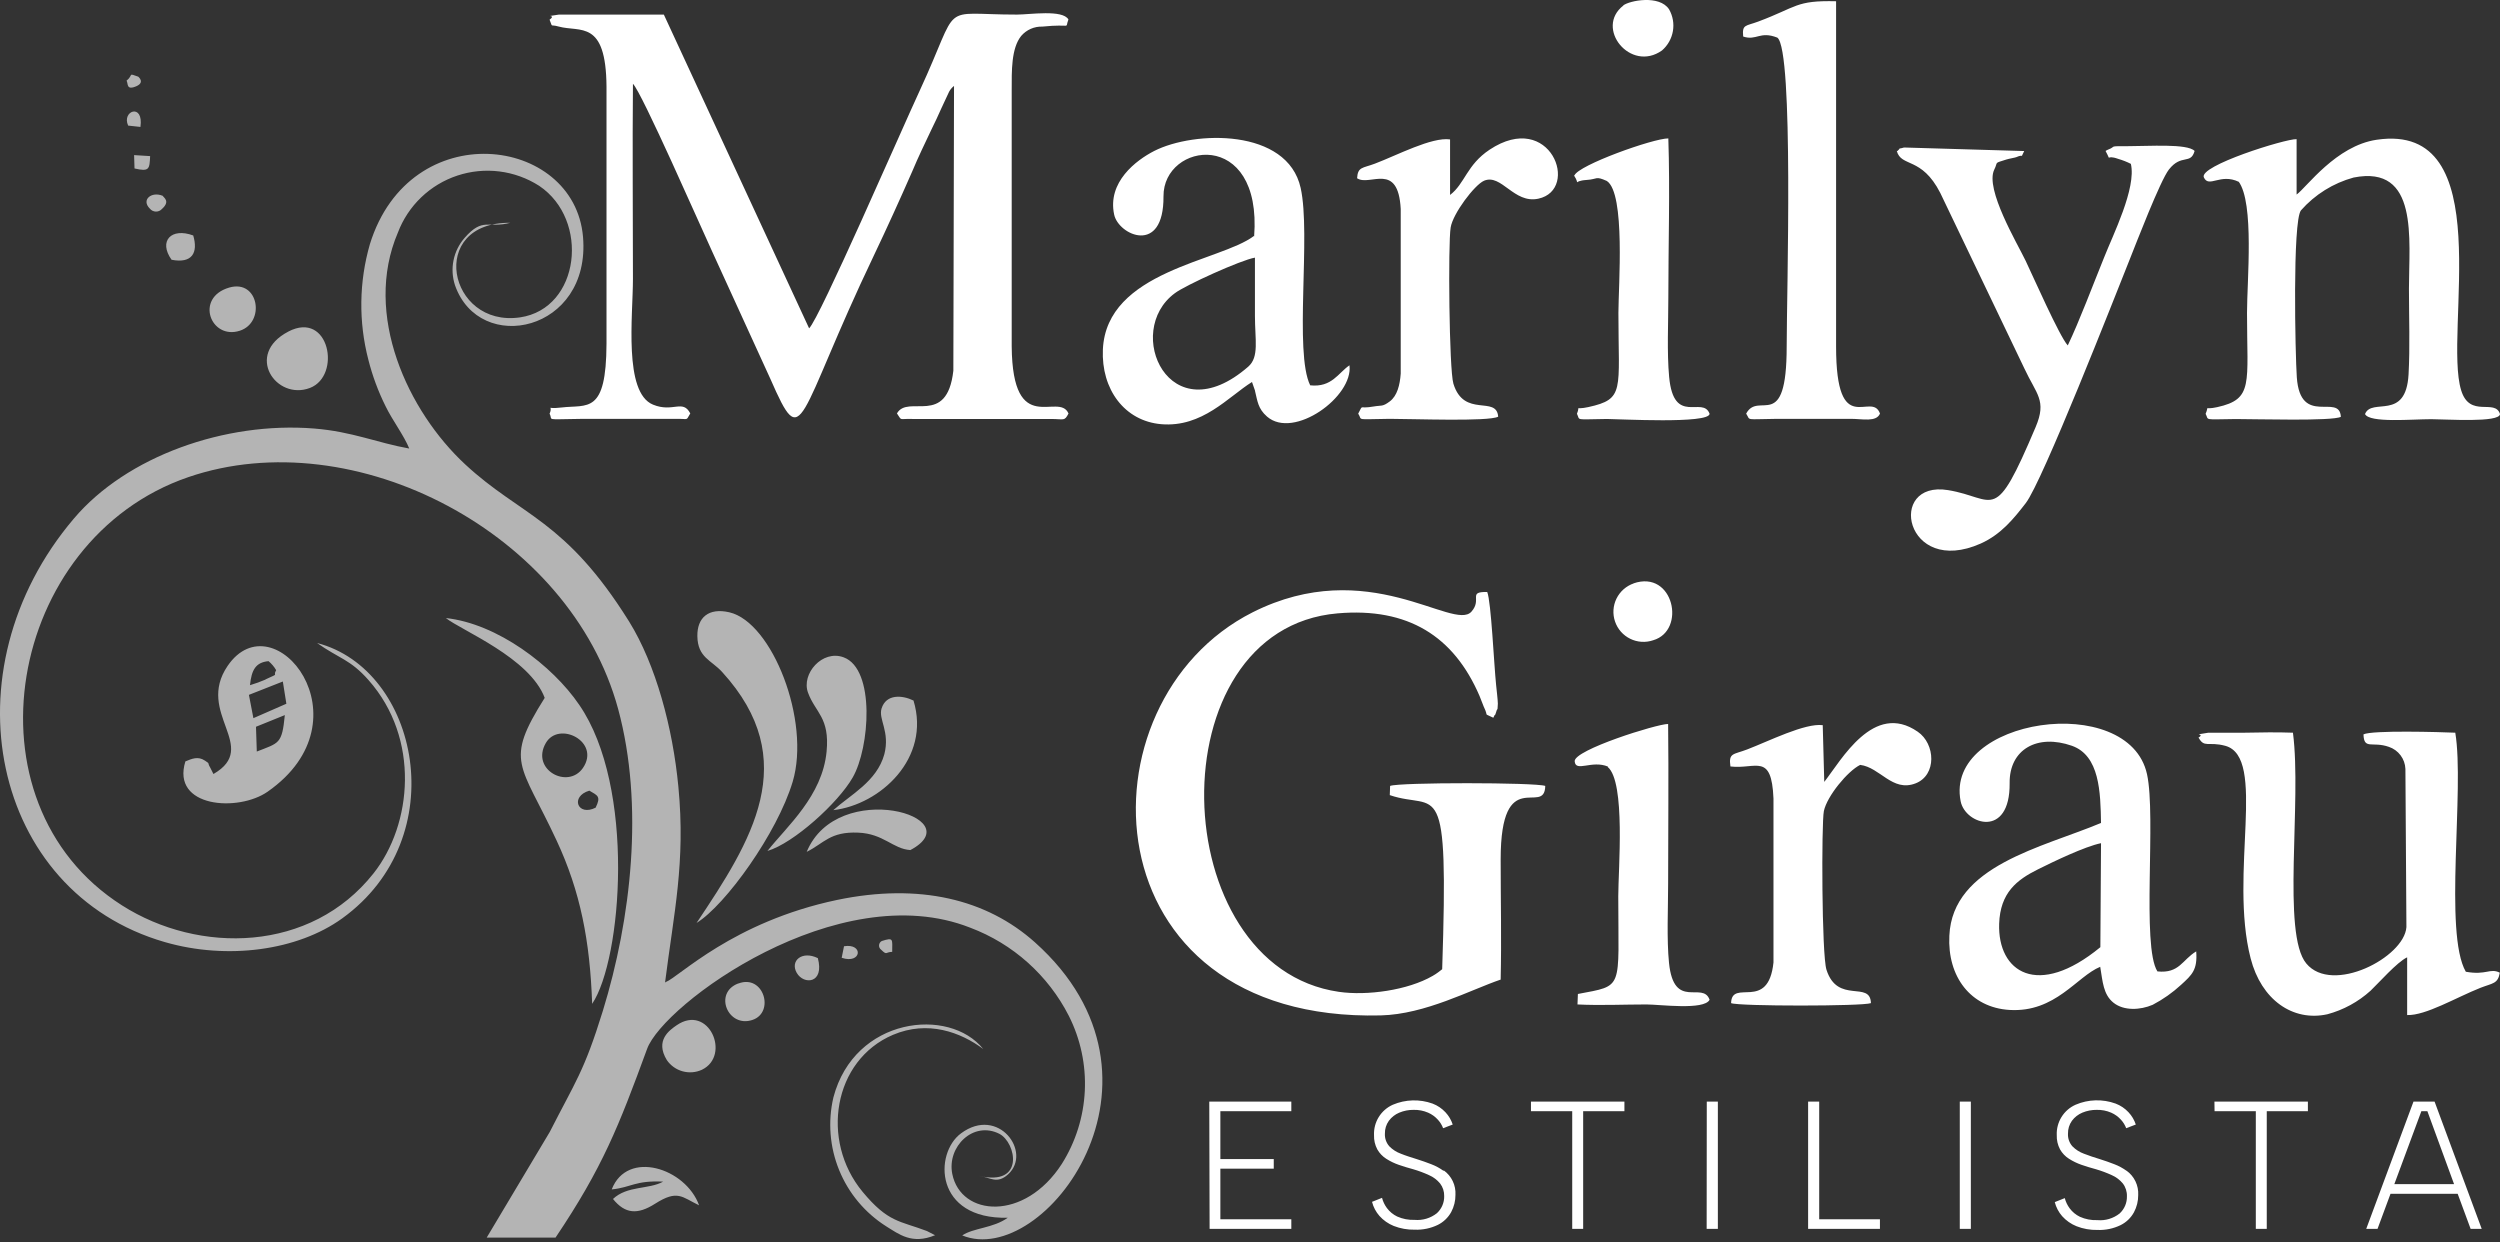
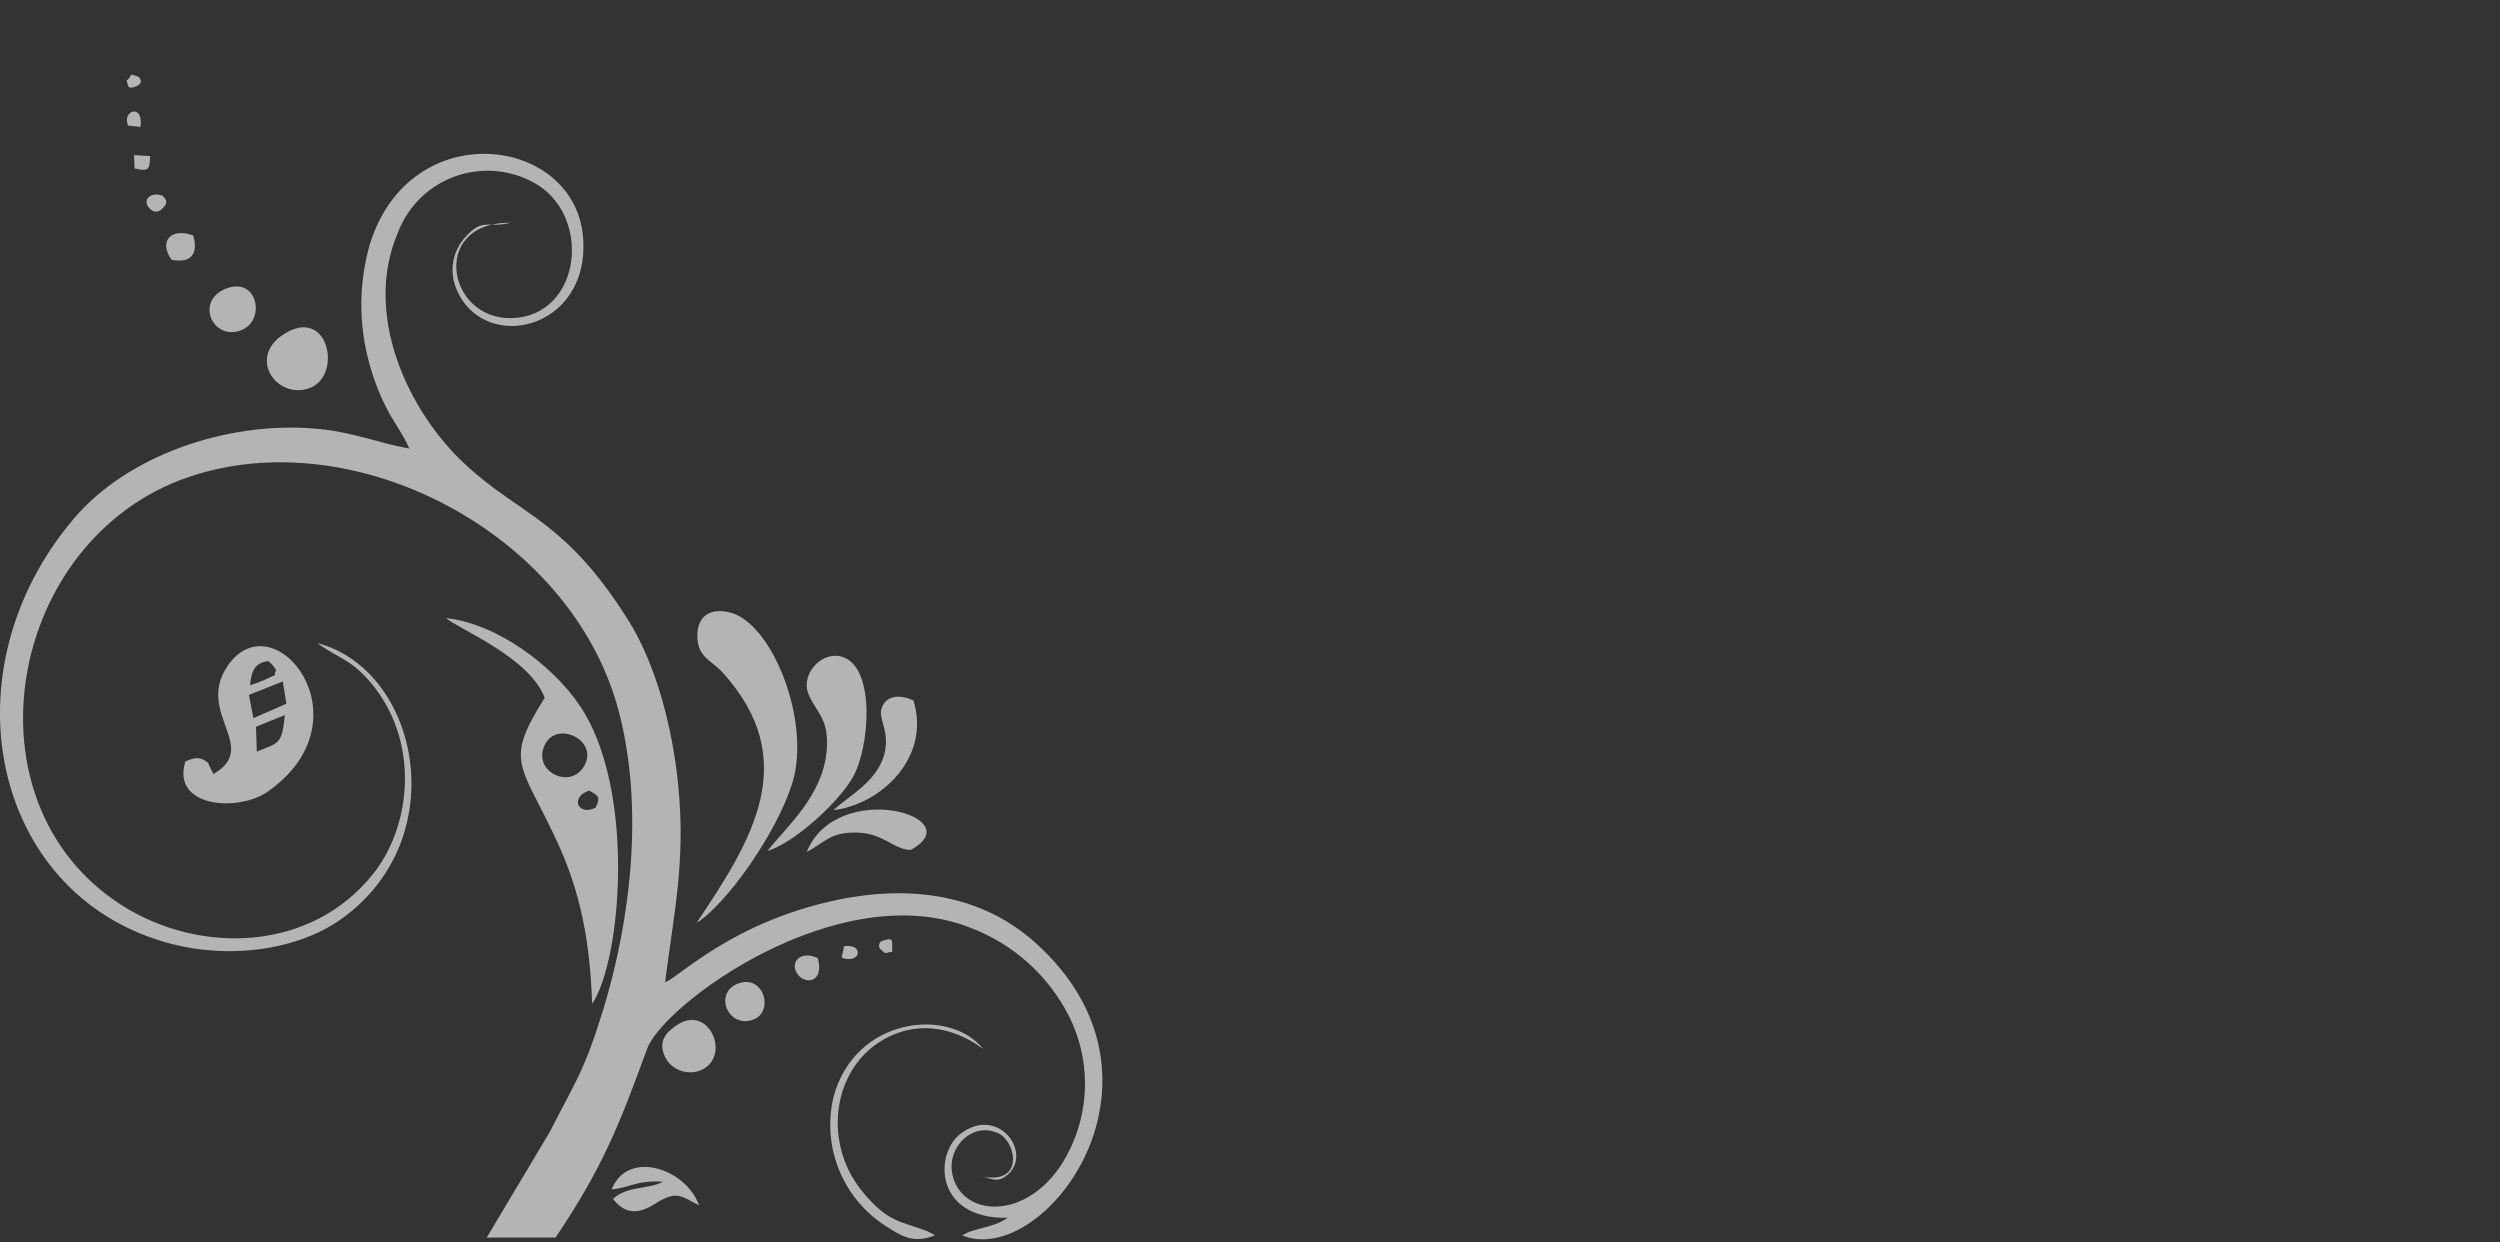
<svg xmlns="http://www.w3.org/2000/svg" width="159" height="79" viewBox="0 0 159 79" fill="none">
  <rect x="0" y="0" width="159" height="79" fill="#333333" stroke="none" />
  <path fill-rule="evenodd" clip-rule="evenodd" d="M42.344 62.457C43.193 62.134 46.589 58.636 53.242 57.235C58.464 56.148 62.752 57.184 65.83 59.94C75.556 68.647 66.386 80.704 61.198 78.573C61.911 78.089 63.176 78.114 64.093 77.448C59.423 77.562 59.398 73.351 61.121 72.081C63.495 70.32 65.66 73.283 64.115 74.688C63.401 75.338 62.972 74.875 62.272 74.786C65.21 75.474 64.62 72.663 63.567 72.115C61.907 71.266 60.217 72.926 60.565 74.663C61.105 77.367 65.159 77.711 67.536 74.017C68.415 72.62 68.917 71.02 68.994 69.371C69.071 67.723 68.721 66.083 67.978 64.609C66.659 62.024 64.423 60.024 61.707 59.001C53.301 55.685 42.178 63.879 41.155 66.711C39.342 71.661 38.324 74.255 35.331 78.713H30.953L34.965 71.992C36.596 68.783 37.143 68.171 38.34 64.295C40.136 58.458 40.977 51.228 39.313 45.089C36.282 33.923 22.547 26.719 11.968 30.349C0.45 34.301 -2.53 51.037 7.761 57.583C12.664 60.704 19.775 60.585 23.757 55.545C26.215 52.438 26.729 46.974 23.443 43.259C22.276 41.93 21.529 41.867 20.166 40.895C26.623 42.567 28.911 53.253 21.762 58.411C18.935 60.453 14.473 61.069 10.486 59.918C-0.552 56.734 -3.524 42.669 4.695 32.985C8.054 29.016 14.328 26.8 19.979 27.254C22.412 27.449 23.995 28.167 26.029 28.527C25.681 27.678 24.959 26.736 24.526 25.844C24.054 24.896 23.685 23.9 23.426 22.873C22.8 20.461 22.834 17.926 23.524 15.532C26.071 7.292 36.528 8.612 37.08 15.065C37.593 21.111 30.495 22.614 28.937 18.139C28.769 17.626 28.737 17.079 28.845 16.55C28.953 16.022 29.197 15.53 29.552 15.125C30.72 13.796 31.038 14.543 32.461 14.169C27.145 14.118 28.487 20.852 33.076 20.185C36.897 19.621 37.525 13.983 34.29 11.818C33.527 11.329 32.664 11.017 31.765 10.905C30.865 10.792 29.952 10.881 29.091 11.166C28.231 11.45 27.445 11.923 26.79 12.55C26.136 13.177 25.629 13.942 25.307 14.789C23.074 20.011 25.948 26.167 29.599 29.546C33.144 32.832 35.942 33.011 40.013 39.532C41.711 42.27 42.79 46.286 43.146 50.048C43.605 54.858 42.858 58.038 42.297 62.491L42.344 62.457ZM37.483 50.285C36.239 50.655 36.736 51.945 37.882 51.368C38.234 50.651 38.018 50.599 37.483 50.285ZM34.715 47.254C33.734 48.952 36.124 50.226 37.075 48.842C38.213 47.173 35.547 45.823 34.715 47.254ZM28.347 39.307C31.62 39.655 35.139 42.325 36.838 44.826C40.438 50.043 39.559 61.022 37.661 63.845C37.525 59.859 36.918 56.709 35.394 53.444C33.089 48.498 32.057 48.489 34.643 44.384C33.688 41.837 29.357 40.101 28.355 39.307H28.347ZM16.336 47.797C17.759 47.237 17.933 47.331 18.115 45.48L16.281 46.222L16.332 47.802L16.336 47.797ZM18.213 44.758L17.988 43.344L15.831 44.193L16.116 45.675L18.213 44.758ZM16.884 43.212C17.852 42.762 17.309 43.064 17.563 42.622C17.437 42.404 17.273 42.211 17.079 42.049C16.264 42.126 15.997 42.601 15.899 43.578C16.237 43.478 16.569 43.357 16.893 43.217L16.884 43.212ZM13.581 49.224C16.553 47.496 12.422 45.365 14.477 42.351C17.402 38.067 23.579 45.773 17.024 50.349C15.152 51.661 10.877 51.364 11.79 48.426C12.189 48.264 12.583 48.074 13.034 48.375C13.394 48.617 13.152 48.456 13.377 48.833L13.573 49.224H13.581ZM44.301 58.7C46.144 57.566 49.434 52.985 50.414 49.721C51.569 45.853 49.115 39.574 46.386 38.942C45.057 38.636 44.335 39.285 44.352 40.461C44.373 41.824 45.239 41.981 45.927 42.737C51.068 48.371 47.782 53.499 44.301 58.7ZM48.814 54.119C50.478 53.627 53.314 51.058 54.231 49.449C55.318 47.564 55.679 42.554 53.658 41.807C52.304 41.298 50.945 42.856 51.391 44.057C51.858 45.331 52.779 45.624 52.571 47.802C52.3 50.625 50.054 52.552 48.81 54.119H48.814ZM18.336 21.09C15.543 22.546 17.559 25.496 19.712 24.673C21.732 23.9 20.951 19.718 18.332 21.09H18.336ZM53.004 51.525C55.976 51.177 59.215 48.231 58.099 44.554C57.377 44.202 56.362 44.13 56.069 45.055C55.849 45.743 56.617 46.524 56.243 47.972C55.764 49.708 54.095 50.54 53 51.525H53.004ZM51.306 54.178C52.414 53.627 52.792 52.879 54.584 52.956C56.209 53.024 56.783 53.992 57.899 54.064C61.852 51.967 53.259 49.453 51.306 54.178ZM59.478 78.564L58.952 78.293C57.228 77.639 56.49 77.766 54.859 75.796C52.159 72.536 52.996 67.428 56.795 65.815C59.003 64.877 61.092 65.641 62.535 66.719C60.374 64.015 54.346 64.686 53.004 69.797C52.644 71.34 52.772 72.956 53.371 74.422C53.969 75.888 55.009 77.133 56.345 77.983C57.182 78.501 57.997 79.163 59.462 78.564H59.478ZM43.027 65.212C42.603 65.51 41.635 66.155 42.412 67.424C42.653 67.772 43.009 68.025 43.417 68.136C43.825 68.248 44.26 68.213 44.645 68.035C46.517 67.127 45.069 63.799 43.027 65.212ZM38.905 75.648C40.157 75.52 40.391 75.066 42.178 75.151C41.266 75.66 39.89 75.397 38.986 76.255C39.75 77.201 40.54 77.274 41.665 76.556C43.104 75.643 43.363 76.132 44.462 76.658C43.613 74.293 39.894 73.092 38.905 75.648ZM14.583 18.288C12.367 18.929 13.399 21.637 15.254 21.034C16.892 20.504 16.459 17.748 14.583 18.288ZM46.946 62.55C45.362 63.153 46.301 65.391 47.855 64.868C49.294 64.389 48.568 61.939 46.963 62.55H46.946ZM10.911 16.521C12.231 16.776 12.609 16.063 12.29 14.976C10.898 14.458 10.062 15.324 10.911 16.521ZM52.015 60.937C51.013 60.445 50.232 61.103 50.673 61.875C51.115 62.648 52.448 62.567 52.015 60.937ZM10.338 12.45C9.633 12.161 8.962 12.709 9.531 13.269C9.577 13.326 9.635 13.373 9.7 13.405C9.765 13.437 9.837 13.455 9.91 13.457C9.983 13.459 10.056 13.445 10.123 13.417C10.19 13.388 10.25 13.345 10.299 13.291C10.855 12.79 10.405 12.573 10.338 12.441V12.45ZM8.529 9.865L8.555 10.714C9.497 10.93 9.51 10.765 9.548 9.928L8.529 9.865ZM8.155 7.988L8.932 8.073C9.153 6.528 7.718 7.046 8.151 7.988H8.155ZM53.531 60.916C54.804 61.34 54.936 59.978 53.679 60.181L53.531 60.916ZM56.078 59.85C56.029 59.877 55.988 59.914 55.958 59.961C55.928 60.007 55.91 60.061 55.907 60.116C55.903 60.171 55.913 60.226 55.936 60.276C55.959 60.326 55.995 60.37 56.04 60.402C56.434 60.784 56.299 60.547 56.744 60.538C56.744 59.727 56.851 59.604 56.078 59.85ZM8.049 5.131C8.164 5.305 8.011 5.772 8.673 5.483C9.242 5.233 8.792 4.88 8.792 4.876C8.1 4.626 8.504 4.766 8.049 5.131Z" fill="#B4B4B4" />
-   <path fill-rule="evenodd" clip-rule="evenodd" d="M34.961 1.242C35.462 0.89 34.409 1.11 35.547 0.928C35.653 0.928 36.345 0.928 36.502 0.928H42.221L51.459 20.881C52.113 20.287 57.313 8.306 58.502 5.746C61.168 -0.01 59.61 0.928 64.679 0.928C65.49 0.928 67.583 0.593 67.952 1.238C67.698 1.892 68.254 1.493 66.292 1.692C66.038 1.684 65.785 1.733 65.552 1.836C65.319 1.939 65.112 2.093 64.947 2.286C64.31 3.076 64.344 4.532 64.344 5.704V22.028C64.395 27.925 67.345 24.876 67.957 26.299C67.693 26.808 67.681 26.647 66.84 26.647H58.06C57.127 26.613 57.394 26.804 57.046 26.294C57.751 25.05 60.226 27.177 60.633 23.577L60.676 5.466C60.549 5.564 60.443 5.687 60.366 5.827L59.865 6.901C59.657 7.377 59.478 7.75 59.249 8.217C58.825 9.113 58.4 9.988 58.022 10.892C57.233 12.692 56.405 14.513 55.59 16.224C50.601 26.668 51.128 28.96 49.001 24.108L45.282 15.97C44.59 14.479 40.799 5.831 40.255 5.33C40.217 9.461 40.255 13.613 40.255 17.744C40.255 20.071 39.648 24.961 41.529 25.734C42.802 26.26 43.422 25.369 43.902 26.294C43.592 26.804 43.851 26.613 42.938 26.642H36.893C34.571 26.668 35.195 26.753 34.953 26.311C35.224 25.7 34.575 26.052 35.717 25.916C37.368 25.721 38.557 26.379 38.574 21.849V5.509C38.54 1.221 36.906 2.066 35.53 1.688C34.957 1.522 35.173 1.798 34.957 1.263L34.961 1.242ZM95.442 62.296C95.501 59.748 95.442 57.201 95.442 54.654C95.442 48.549 98.244 51.967 98.278 49.984C97.641 49.759 89.005 49.75 88.411 49.984L88.39 50.57C91.442 51.614 92.139 48.948 91.723 61.642L91.489 61.824C91.371 61.912 91.248 61.993 91.12 62.066C89.536 62.983 86.938 63.34 85.155 63.081C74.04 61.481 73.446 40.007 85.07 39.01C89.549 38.623 92.461 40.461 94.096 44.257C94.159 44.405 94.342 44.894 94.368 44.949C94.716 45.658 94.291 45.301 94.975 45.649C95.013 45.598 95.055 45.45 95.068 45.48C95.081 45.509 95.136 45.356 95.149 45.306C95.267 44.881 95.225 45.399 95.263 44.749C95.263 44.554 95.178 43.811 95.153 43.569C95.017 42.274 94.839 38.283 94.588 37.651C93.315 37.626 94.291 38.109 93.582 38.903C92.436 40.177 87.014 35.239 79.661 38.946C68.377 44.656 69.099 65.034 87.817 64.58C90.661 64.508 93.518 62.954 95.459 62.296H95.442ZM142.371 11.541C143.385 12.904 142.91 17.872 142.91 19.896C142.91 24.426 143.334 25.382 141.012 25.895C140.099 26.095 140.528 25.73 140.278 26.32C140.503 26.744 140.074 26.677 142.192 26.651C143.513 26.651 148.327 26.795 148.879 26.511C148.794 24.961 146.298 27.177 146.077 23.993C145.979 22.592 145.797 14.089 146.34 13.38C147.229 12.372 148.393 11.646 149.69 11.291C153.85 10.467 153.209 15.197 153.209 18.364C153.209 20.139 153.281 22.062 153.184 23.815C153.014 26.812 150.845 25.259 150.416 26.333C150.692 26.914 153.388 26.66 154.627 26.66C155.565 26.66 158.983 26.901 159 26.333C158.686 25.326 157.081 26.625 156.529 24.821C155.387 21.115 158.992 7.733 151.159 8.888C148.565 9.27 146.701 11.915 146.064 12.374V8.85C145.368 8.82 139.811 10.548 140.167 11.287C140.494 11.979 141.203 10.994 142.392 11.567L142.371 11.541ZM139.823 46.898C140.188 47.594 140.443 47.144 141.522 47.432C144.205 48.154 141.755 55.558 143.139 60.946C143.818 63.595 145.826 64.987 148.017 64.508C149.04 64.234 149.983 63.72 150.768 63.009C151.273 62.529 152.466 61.175 153.095 60.886V64.558C154.279 64.597 156.202 63.442 157.765 62.822C158.541 62.521 158.868 62.576 158.987 61.863C158.355 61.548 158.138 62.041 156.826 61.803C155.408 59.337 156.758 50.213 156.156 46.6C155.226 46.558 150.874 46.431 150.318 46.706C150.344 47.708 150.878 47.131 151.931 47.5C152.228 47.599 152.488 47.786 152.676 48.037C152.864 48.287 152.972 48.589 152.984 48.901L153.048 58.963C152.916 60.89 148.331 63.268 146.68 61.277C145.109 59.392 146.404 50.973 145.831 46.6C144.816 46.562 143.797 46.579 142.782 46.6H140.452C139.22 46.8 140.346 46.6 139.802 46.927L139.823 46.898ZM133.625 53.627C132.61 53.83 130.581 54.807 129.605 55.295C128.276 55.957 127.214 56.768 127.146 58.751C127.045 61.82 129.592 63.527 133.583 60.241L133.625 53.627ZM133.625 52.378C133.595 50.358 133.532 48.056 131.774 47.432C129.579 46.66 127.788 47.653 127.813 49.806C127.851 53.355 124.99 52.446 124.697 50.96C123.648 45.666 135.387 43.947 136.55 49.237C137.144 51.941 136.194 60.186 137.212 61.782C138.613 61.926 138.787 61.043 139.679 60.508C139.768 61.684 139.412 61.998 138.72 62.631C138.175 63.133 137.567 63.562 136.911 63.905C136.126 64.244 135.081 64.299 134.423 63.777C133.765 63.255 133.731 62.431 133.574 61.489C132.088 62.096 130.73 64.41 127.8 64.232C125.325 64.079 123.848 62.109 123.979 59.511C124.175 55.044 129.893 53.907 133.625 52.34V52.378ZM79.814 16.386C78.94 16.53 75.373 18.147 74.72 18.648C71.421 21.077 74.376 27.687 79.39 23.318C80.094 22.698 79.814 21.62 79.814 20.096C79.814 18.865 79.814 17.63 79.814 16.394V16.386ZM79.763 15.04C80.29 8.111 73.968 9.024 73.998 12.492C74.023 16.258 71.141 14.959 70.861 13.652C70.415 11.58 72.257 10.191 73.408 9.601C75.955 8.306 81.877 8.149 82.722 11.953C83.385 14.925 82.298 22.427 83.329 24.507C84.709 24.651 85.108 23.722 85.826 23.233C86.085 25.22 82.281 27.976 80.583 26.494C79.997 25.985 79.975 25.483 79.827 24.902C79.827 24.851 79.801 24.791 79.784 24.745L79.627 24.295C78.108 25.246 76.469 27.199 73.853 26.978C71.523 26.778 70.033 24.762 70.143 22.227C70.372 17.213 77.611 16.632 79.746 15.01L79.763 15.04ZM120.634 9.597C120.914 10.654 122.213 9.941 123.402 12.272L128.747 23.429C129.52 25.093 130.186 25.458 129.469 27.156C126.798 33.465 126.977 31.678 123.899 31.172C119.967 30.527 121.139 36.717 125.975 34.569C127.282 33.983 128.097 32.956 128.84 31.996C129.898 30.633 134.47 18.954 135.463 16.466C135.845 15.511 137.391 11.486 137.943 10.782C138.741 9.767 139.327 10.493 139.577 9.601C139.127 9.117 136.605 9.3 135.395 9.296C134.007 9.296 134.652 9.296 134.084 9.512C134.024 9.535 133.967 9.565 133.914 9.601C134.338 10.387 133.82 9.784 134.725 10.107C135 10.187 135.267 10.292 135.523 10.421C135.888 11.958 134.368 14.976 133.825 16.364C133.077 18.203 132.275 20.363 131.511 21.968C131.006 21.446 129.265 17.494 128.832 16.589C128.293 15.464 126.238 12.03 126.832 10.794C127.1 10.259 126.773 10.412 127.605 10.145C127.779 10.09 128.17 10.026 128.233 9.996C128.789 9.75 128.454 10.149 128.739 9.606L121.097 9.381C120.587 9.533 121.008 9.304 120.672 9.606L120.634 9.597ZM110.869 2.325C111.719 2.605 111.922 1.955 113.039 2.393C114.092 3.182 113.633 18.75 113.633 22.032C113.633 27.628 111.85 24.821 111.056 26.307C111.358 26.77 110.908 26.66 113.039 26.638C113.816 26.638 114.593 26.638 115.37 26.638H117.705C118.452 26.638 119.335 26.863 119.568 26.303C119.038 24.821 116.771 28.026 116.775 22.032V0.079C114.194 0.019 114.313 0.44 111.816 1.374C111.018 1.671 110.793 1.544 110.865 2.308L110.869 2.325ZM110.063 48.748C111.672 48.94 112.67 47.84 112.793 50.782V61.213C112.462 64.38 110.139 62.202 110.097 63.799C110.589 64.007 118.482 64.002 118.991 63.799C118.953 62.338 116.868 63.888 116.164 61.676C115.858 60.738 115.841 52.336 115.998 51.584C116.198 50.633 117.514 49.037 118.308 48.647C119.581 48.808 120.345 50.383 121.818 49.827C123.194 49.305 123.092 47.305 121.967 46.537C119.161 44.596 117.115 48.337 116.023 49.729L115.926 46.121C114.797 45.976 112.504 47.135 111.116 47.666C110.245 48.001 109.927 47.865 110.054 48.74L110.063 48.748ZM86.331 11.346C87.125 11.864 88.925 10.255 89.086 13.291V23.756C89.035 24.482 88.865 25.174 88.39 25.53C87.914 25.887 87.868 25.764 87.367 25.853C86.369 26.031 86.734 25.67 86.382 26.307C86.679 26.757 86.114 26.664 88.386 26.638C89.85 26.638 94.652 26.825 95.284 26.502C95.187 25.127 93.111 26.609 92.436 24.401C92.164 23.501 92.092 15.486 92.262 14.467C92.406 13.579 93.777 11.762 94.385 11.495C95.493 11.028 96.278 12.972 97.836 12.637C100.515 12.064 98.609 6.952 94.737 9.521C93.281 10.489 93.174 11.673 92.224 12.399V8.867C91.064 8.701 88.848 9.877 87.443 10.408C86.649 10.709 86.356 10.595 86.31 11.346H86.331ZM100.103 11.151C100.57 11.868 99.908 11.512 100.918 11.444C101.623 11.401 101.449 11.176 102.192 11.508C103.393 12.284 102.931 18.249 102.931 19.896C102.931 24.859 103.355 25.377 101.016 25.891C100.073 26.095 100.536 25.73 100.294 26.316C100.515 26.761 100.099 26.672 102.2 26.647C102.926 26.647 108.713 26.974 108.73 26.316C108.305 25.148 106.446 27.114 106.157 23.968C106.013 22.418 106.106 20.516 106.106 18.933C106.106 15.613 106.216 12.102 106.106 8.803C105.134 8.803 100.388 10.501 100.133 11.159L100.103 11.151ZM102.251 48.778C103.398 49.742 102.922 55.303 102.922 57.002C102.922 63.005 103.308 62.652 100.354 63.217L100.328 63.883C101.78 63.956 103.3 63.883 104.718 63.883C105.567 63.883 108.373 64.266 108.73 63.586C108.305 62.368 106.458 64.287 106.149 61.239C105.996 59.723 106.093 57.766 106.093 56.203C106.093 52.807 106.132 49.411 106.093 46.044C105.376 46.044 100.095 47.696 100.15 48.417C100.205 49.139 101.237 48.32 102.272 48.757L102.251 48.778ZM103.907 37.103C103.669 37.184 103.45 37.312 103.262 37.477C103.074 37.643 102.92 37.844 102.809 38.07C102.698 38.295 102.633 38.54 102.617 38.79C102.601 39.041 102.635 39.292 102.716 39.529C102.797 39.767 102.924 39.986 103.09 40.175C103.256 40.363 103.457 40.517 103.683 40.627C103.908 40.738 104.153 40.803 104.403 40.819C104.654 40.835 104.905 40.801 105.142 40.72C107.265 40.101 106.446 36.22 103.89 37.103H103.907ZM103.253 0.346C101.394 1.777 103.703 4.634 105.703 3.208C106.069 2.891 106.314 2.458 106.396 1.981C106.479 1.504 106.392 1.013 106.153 0.593C105.537 -0.346 103.635 0.036 103.236 0.346H103.253ZM76.931 78.157H82.128V77.545H77.615V74.327H81.011V73.716H77.615V70.672H82.128V70.061H76.91L76.931 78.157ZM91.812 74.467C91.57 74.292 91.306 74.149 91.026 74.043C90.729 73.928 90.419 73.818 90.105 73.72C89.791 73.623 89.396 73.499 89.095 73.376C88.818 73.276 88.567 73.115 88.36 72.905C88.165 72.683 88.064 72.394 88.08 72.098C88.073 71.807 88.161 71.521 88.331 71.283C88.501 71.054 88.729 70.875 88.993 70.765C89.283 70.644 89.595 70.583 89.91 70.587C90.225 70.58 90.538 70.64 90.827 70.765C91.065 70.868 91.278 71.022 91.451 71.215C91.595 71.372 91.707 71.555 91.782 71.754L92.393 71.521C92.298 71.23 92.14 70.963 91.931 70.74C91.703 70.496 91.423 70.307 91.111 70.188C90.29 69.893 89.388 69.919 88.585 70.26C88.215 70.425 87.903 70.697 87.689 71.042C87.476 71.386 87.371 71.787 87.388 72.192C87.376 72.508 87.448 72.821 87.596 73.1C87.733 73.342 87.927 73.546 88.161 73.695C88.413 73.857 88.684 73.988 88.967 74.085C89.26 74.187 89.57 74.281 89.884 74.365C90.227 74.465 90.562 74.59 90.886 74.739C91.16 74.858 91.401 75.04 91.591 75.27C91.766 75.5 91.857 75.783 91.85 76.072C91.855 76.276 91.816 76.478 91.736 76.665C91.656 76.853 91.537 77.021 91.387 77.159C90.985 77.478 90.476 77.63 89.965 77.584C89.586 77.598 89.208 77.526 88.861 77.371C88.603 77.247 88.379 77.062 88.207 76.832C88.063 76.637 87.958 76.417 87.897 76.183L87.261 76.437C87.345 76.769 87.507 77.076 87.732 77.333C87.982 77.612 88.293 77.83 88.64 77.97C89.066 78.137 89.521 78.218 89.978 78.208C90.485 78.228 90.99 78.123 91.447 77.902C91.806 77.723 92.103 77.439 92.296 77.087C92.477 76.749 92.571 76.371 92.567 75.987C92.583 75.687 92.524 75.388 92.394 75.118C92.264 74.847 92.068 74.613 91.825 74.438L91.812 74.467ZM97.369 70.672H99.993V78.157H100.689V70.672H103.313V70.061H97.369V70.672ZM108.543 78.157H109.256V70.061H108.551L108.543 78.157ZM115.701 70.061H114.996V78.157H119.564V77.545H115.701V70.061ZM124.642 78.157H125.346V70.061H124.642V78.157ZM135.255 74.467C135.013 74.292 134.749 74.149 134.47 74.043C134.173 73.928 133.863 73.818 133.549 73.72C133.234 73.623 132.84 73.499 132.538 73.376C132.261 73.276 132.01 73.115 131.804 72.905C131.608 72.683 131.508 72.394 131.524 72.098C131.517 71.807 131.605 71.521 131.774 71.283C131.944 71.054 132.173 70.875 132.436 70.765C132.727 70.644 133.039 70.584 133.353 70.587C133.668 70.58 133.981 70.64 134.27 70.765C134.508 70.868 134.721 71.022 134.894 71.215C135.038 71.372 135.151 71.555 135.226 71.754L135.837 71.521C135.742 71.23 135.584 70.963 135.374 70.74C135.147 70.496 134.867 70.307 134.555 70.188C133.727 69.888 132.817 69.913 132.008 70.26C131.637 70.425 131.325 70.697 131.112 71.042C130.898 71.386 130.793 71.787 130.81 72.192C130.798 72.508 130.87 72.821 131.018 73.1C131.155 73.342 131.349 73.546 131.583 73.695C131.836 73.856 132.106 73.987 132.39 74.085C132.687 74.187 132.992 74.281 133.307 74.365C133.649 74.465 133.984 74.59 134.309 74.739C134.582 74.858 134.823 75.04 135.013 75.27C135.192 75.505 135.283 75.794 135.272 76.089C135.277 76.293 135.238 76.495 135.158 76.683C135.078 76.87 134.96 77.038 134.81 77.176C134.408 77.495 133.898 77.647 133.387 77.6C133.008 77.615 132.63 77.543 132.283 77.388C132.025 77.264 131.801 77.079 131.63 76.849C131.486 76.654 131.38 76.434 131.32 76.2L130.683 76.454C130.767 76.786 130.929 77.093 131.154 77.35C131.404 77.629 131.715 77.847 132.063 77.987C132.488 78.154 132.943 78.235 133.4 78.225C133.907 78.245 134.412 78.14 134.869 77.919C135.229 77.74 135.525 77.456 135.718 77.104C135.9 76.766 135.993 76.388 135.99 76.004C136.006 75.704 135.946 75.405 135.816 75.135C135.686 74.864 135.491 74.63 135.247 74.455L135.255 74.467ZM140.846 70.672H143.47V78.157H144.166V70.672H146.782V70.061H140.838L140.846 70.672ZM156.308 75.924H152.037L151.21 78.157H150.492L153.498 70.061H154.839L157.837 78.157H157.132L156.308 75.924ZM156.079 75.312L154.381 70.672H153.999L152.279 75.312H156.079Z" fill="white" />
</svg>